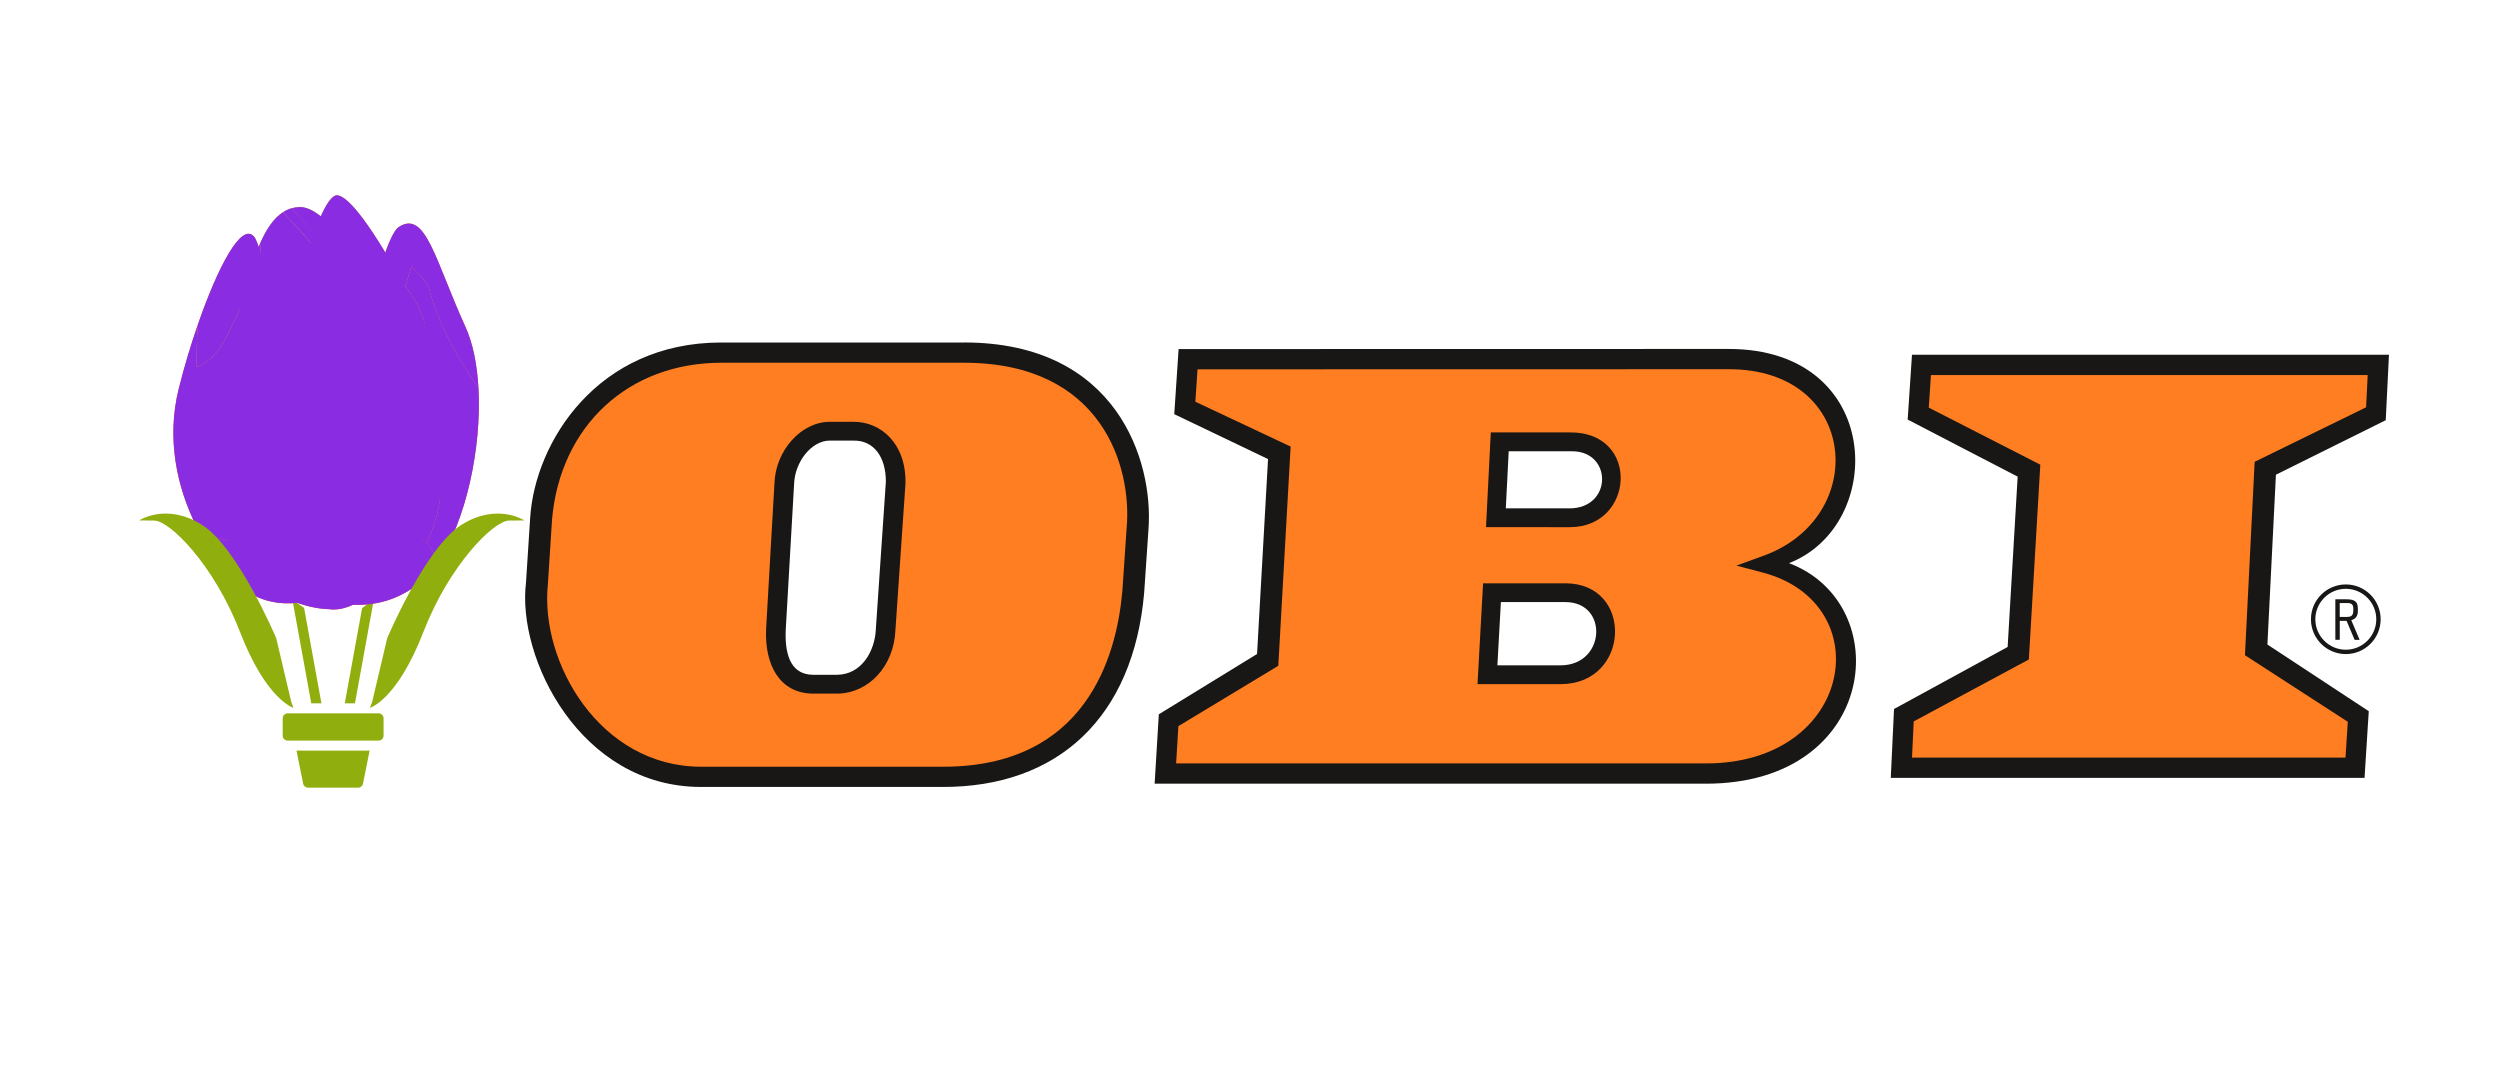
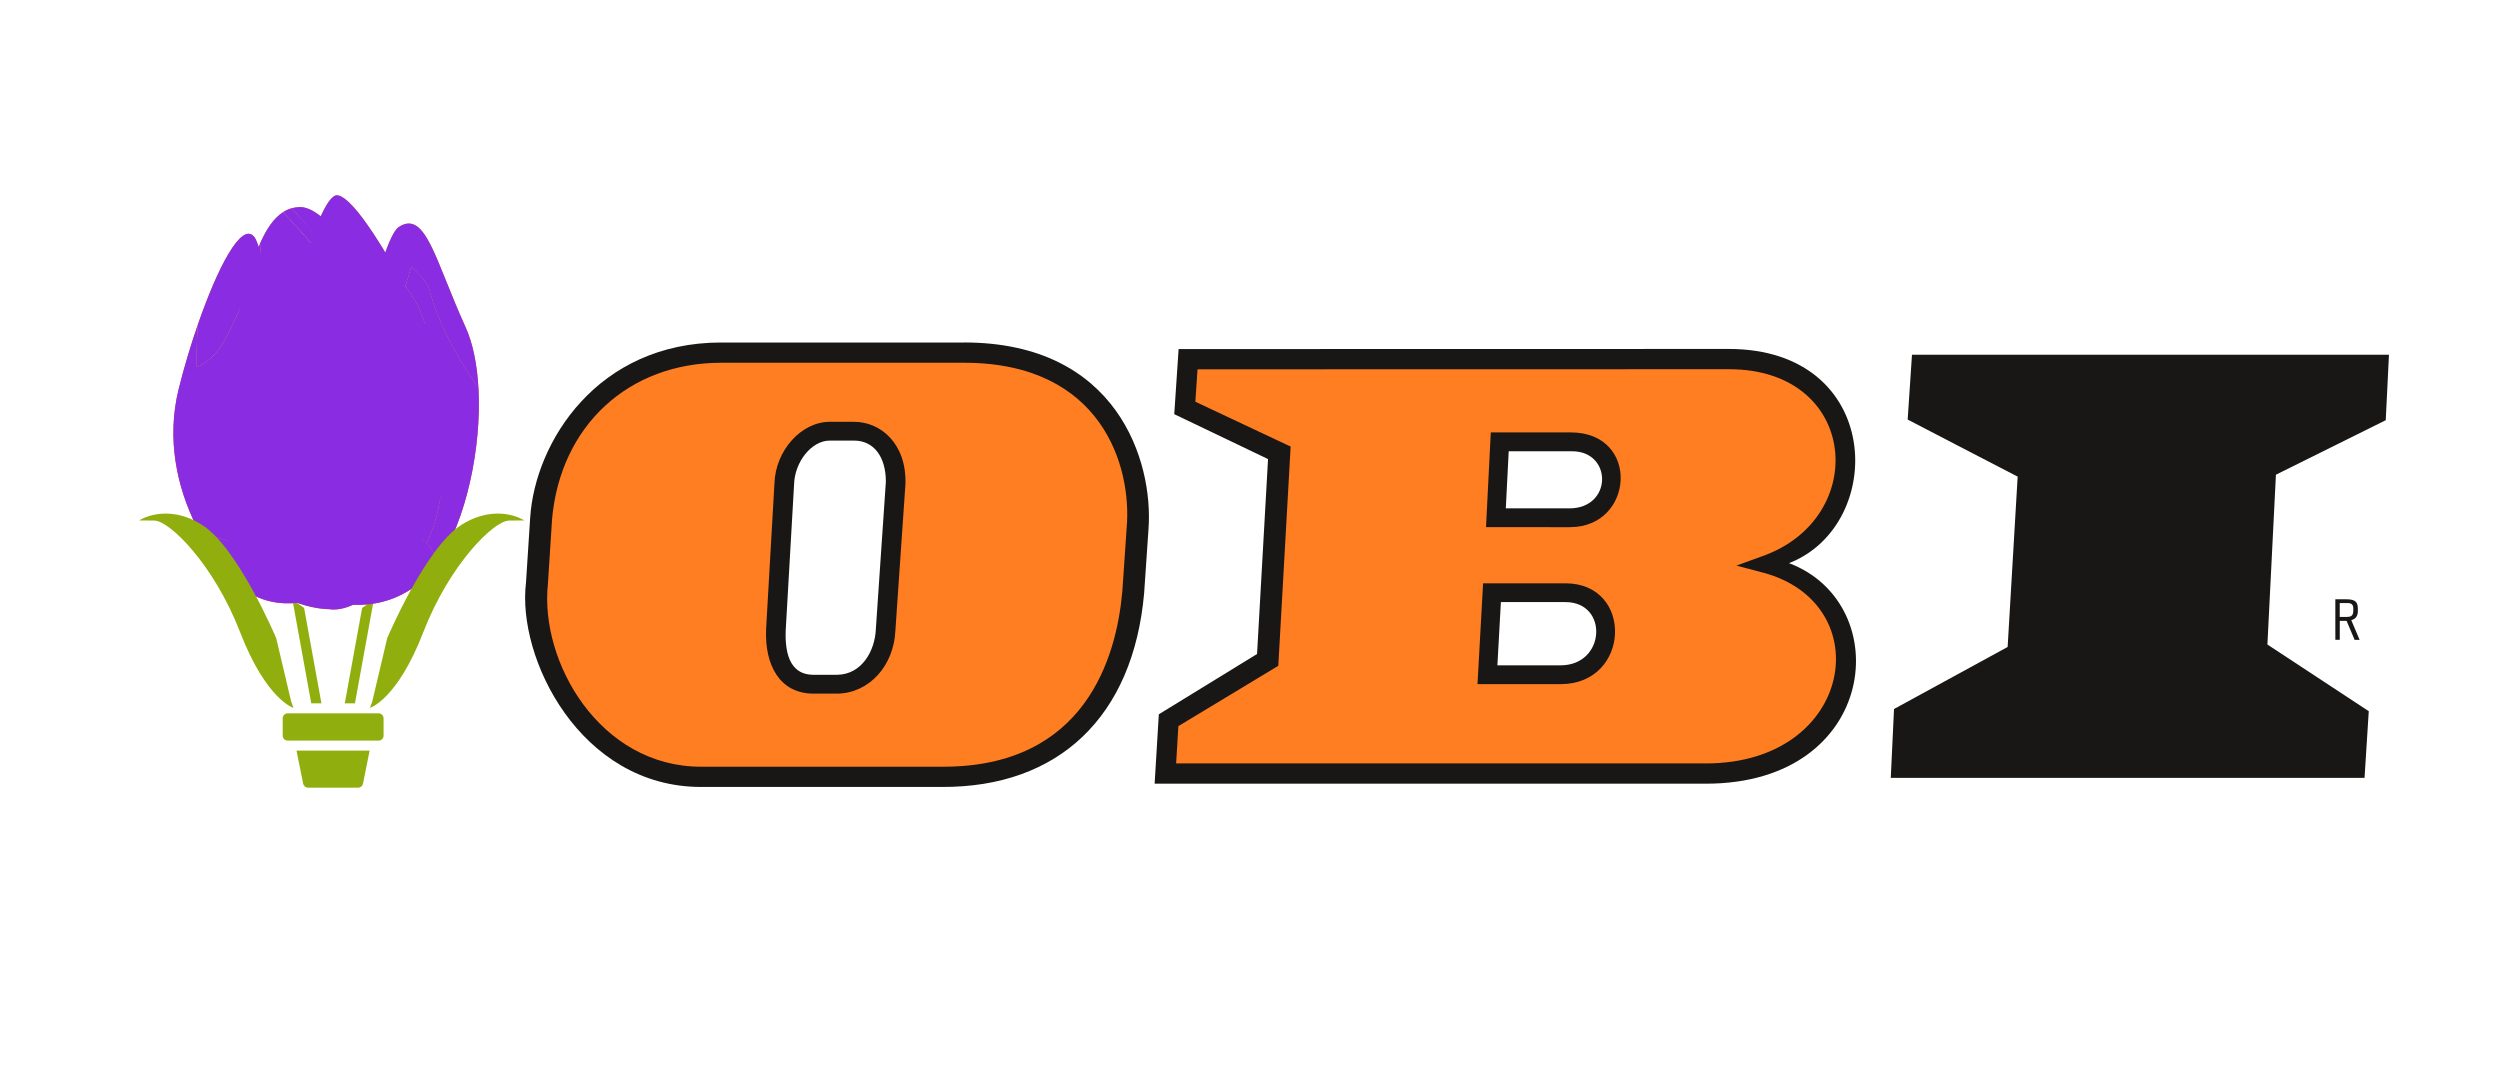
<svg xmlns="http://www.w3.org/2000/svg" width="219" height="94" viewBox="0 0 219 94" fill="none">
  <rect width="219" height="94" fill="white" />
  <rect x="65" y="67" width="30" height="9" fill="white" />
  <path fill-rule="evenodd" clip-rule="evenodd" d="M156.718 49.333C165.306 45.986 165.001 30.568 151.44 30.568L103.246 30.578L102.865 36.281C102.865 36.281 110.019 39.715 111.08 40.214C111.011 41.441 110.174 56.322 110.118 57.29C109.296 57.787 101.513 62.572 101.513 62.572L101.145 68.651H149.442C164.562 68.651 166.141 52.888 156.718 49.333ZM136.723 58.282H131.171C131.239 57.044 131.417 53.869 131.478 52.743H137.132C140.923 52.743 140.659 58.272 136.723 58.282ZM137.462 44.532C137.462 44.532 132.178 44.53 131.909 44.53C131.97 43.343 132.107 40.622 132.163 39.532C132.229 39.532 137.721 39.532 137.721 39.532C141.251 39.532 141.268 44.535 137.464 44.535L137.462 44.532Z" fill="#181716" />
  <path fill-rule="evenodd" clip-rule="evenodd" d="M84.456 30.003H63.182C52.324 30.003 46.89 38.718 46.446 45.309C46.446 45.337 46.078 51.027 46.078 51.027C45.264 57.643 50.829 68.937 61.406 68.937H82.505C92.727 68.983 99.279 62.788 100.228 51.94L100.611 46.313C101.035 40.445 97.901 30 84.454 30L84.456 30.003ZM76.724 55.115C76.642 57.042 75.478 59.081 73.344 59.111H71.204C69.463 59.086 68.73 57.676 68.829 55.209C68.829 55.224 69.562 42.42 69.562 42.42C69.621 40.443 71.1 38.596 72.684 38.596H74.803C76.541 38.586 77.602 40.014 77.602 42.195L76.724 55.115Z" fill="#181716" />
  <path d="M167.49 31.075L167.112 36.753C167.112 36.753 175.707 41.224 176.747 41.753C176.679 42.925 175.928 55.667 175.869 56.674C174.968 57.158 165.916 62.108 165.916 62.108L165.632 68.141H207.134L207.504 62.301C207.504 62.301 199.503 57.029 198.625 56.461C198.678 55.419 199.318 42.649 199.371 41.584C200.33 41.114 208.991 36.809 208.991 36.809L209.273 31.075H167.487H167.49Z" fill="#181716" />
-   <path d="M206.263 56.048L205.56 54.387H204.964V56.048H204.576V52.498H205.492C206.078 52.498 206.547 52.571 206.547 53.276V53.532C206.547 53.953 206.367 54.219 205.971 54.326L206.702 56.05H206.266L206.263 56.048ZM206.151 53.317C206.151 52.774 205.784 52.827 205.367 52.827H204.961V54.042H205.355C205.776 54.042 206.149 54.09 206.149 53.499V53.319L206.151 53.317Z" fill="#181716" />
-   <path d="M205.492 57.298C203.81 57.298 202.439 55.929 202.439 54.247C202.439 52.566 203.81 51.197 205.492 51.197C207.175 51.197 208.545 52.566 208.545 54.247C208.545 55.929 207.175 57.298 205.492 57.298ZM205.492 51.58C204.02 51.58 202.823 52.777 202.823 54.247C202.823 55.718 204.02 56.915 205.492 56.915C206.964 56.915 208.162 55.718 208.162 54.247C208.162 52.777 206.964 51.58 205.492 51.58Z" fill="#181716" />
-   <path d="M207.41 32.85C207.367 33.74 207.299 35.122 207.271 35.678C206.53 36.04 197.508 40.453 197.508 40.453L196.658 57.397C196.658 57.397 204.979 62.783 205.667 63.229C205.631 63.812 205.522 65.501 205.466 66.368H167.492C167.535 65.428 167.616 63.754 167.642 63.196C168.345 62.818 177.727 57.77 177.727 57.77L178.732 40.706C178.732 40.706 169.773 36.124 168.961 35.708C169.002 35.092 169.096 33.674 169.152 32.853H207.41V32.85Z" fill="#FF7E21" />
+   <path d="M206.263 56.048L205.56 54.387H204.964V56.048H204.576V52.498H205.492C206.078 52.498 206.547 52.571 206.547 53.276V53.532C206.547 53.953 206.367 54.219 205.971 54.326L206.702 56.05H206.266L206.263 56.048ZM206.151 53.317C206.151 52.774 205.784 52.827 205.367 52.827H204.961V54.042H205.355C205.776 54.042 206.149 54.09 206.149 53.499V53.319L206.151 53.317" fill="#181716" />
  <path fill-rule="evenodd" clip-rule="evenodd" d="M154.455 50.167L152.106 49.546L154.392 48.717C163.82 45.377 162.83 32.343 151.466 32.343C151.466 32.343 106.285 32.353 104.904 32.353C104.848 33.17 104.757 34.559 104.714 35.191C105.551 35.584 113.06 39.119 113.06 39.119L111.979 58.325C111.979 58.325 103.856 63.229 103.227 63.609C103.194 64.139 103.087 65.912 103.029 66.876H149.438C162.393 66.876 164.627 52.886 154.453 50.165L154.455 50.167ZM136.727 59.93H129.429L129.918 51.098H137.133C143.14 51.098 142.84 59.917 136.73 59.93H136.727ZM137.542 46.181L130.175 46.176L130.593 37.879H137.597C143.706 37.879 143.168 46.178 137.539 46.178L137.542 46.181Z" fill="#FF7E21" />
  <path fill-rule="evenodd" clip-rule="evenodd" d="M84.451 31.777H63.183C55.062 31.777 49.106 37.28 48.363 45.451C48.363 45.451 47.997 51.141 47.997 51.154C47.274 58.008 52.56 67.165 61.409 67.165H82.51C95.089 67.223 97.812 57.557 98.317 51.788C98.317 51.788 98.698 46.199 98.698 46.204C99.157 40.889 96.549 31.777 84.454 31.777H84.451ZM79.315 42.425C79.315 42.425 78.437 55.226 78.439 55.208C78.31 58.333 76.128 60.721 73.354 60.762H71.192C68.276 60.719 66.984 58.231 67.109 55.132C67.109 55.132 67.842 42.329 67.842 42.349C67.926 39.474 70.187 36.951 72.681 36.951H74.795C77.133 36.94 79.416 38.84 79.318 42.392V42.423L79.315 42.425Z" fill="#FF7E21" />
  <path d="M28.157 61.611H27.267L25.615 52.53C25.982 52.8 26.326 53.044 26.639 53.259L28.157 61.611Z" fill="#90AE0D" />
  <path d="M31.723 53.259C32.035 53.04 32.38 52.796 32.746 52.53L31.094 61.611H30.204L31.723 53.259Z" fill="#90AE0D" />
  <path d="M25.982 65.754H32.38L31.798 68.648C31.759 68.853 31.579 69 31.367 69H26.987C26.779 69 26.599 68.853 26.556 68.648L25.974 65.754H25.982Z" fill="#90AE0D" />
  <path d="M33.163 62.487H25.203C24.96 62.487 24.764 62.683 24.764 62.925V64.44C24.764 64.682 24.96 64.878 25.203 64.878H33.163C33.404 64.878 33.601 64.682 33.601 64.44V62.925C33.601 62.683 33.404 62.487 33.163 62.487Z" fill="#90AE0D" />
  <path d="M25.515 45.746C25.515 45.746 25.838 51.124 31.891 51.195C37.945 51.266 41.337 36.612 39.249 32.411C37.867 29.629 35.058 24.001 32.671 20.396C31.452 18.557 30.342 17.245 29.587 17.106C28.672 16.937 27.269 20.434 26.16 25.146C24.56 31.937 23.568 41.25 25.514 45.745L25.515 45.746Z" fill="#FBC314" />
  <path d="M18.397 46.868C17.96 46.655 17.563 46.386 17.192 46.079C18.083 47.871 19.19 49.443 20.341 50.694C23.685 54.335 28.223 52.267 28.223 52.267C28.223 52.267 28.132 51.659 27.974 50.617C27.303 49.512 26.69 48.375 26.145 47.201C23.513 47.704 20.802 47.841 18.397 46.868Z" fill="#FB5207" />
  <path d="M23.858 27.57C23.812 26.488 22.461 24.96 21.525 26.217C20.169 28.285 19.729 31.133 17.23 32.166C17.211 30.905 17.238 29.647 17.341 28.404C16.692 30.276 16.102 32.26 15.649 34.093C14.575 38.436 15.491 42.66 17.193 46.08C17.564 46.385 17.96 46.655 18.398 46.868C20.803 47.842 23.515 47.705 26.147 47.202C25.587 45.994 25.1 44.745 24.702 43.449C23.245 38.198 24.333 32.995 23.858 27.57Z" fill="#FB6013" />
  <path d="M17.341 28.404C17.238 29.647 17.211 30.905 17.23 32.166C19.728 31.132 20.167 28.284 21.525 26.217C22.461 24.96 23.812 26.488 23.858 27.57C24.333 32.995 23.245 38.198 24.702 43.449C25.486 46.004 26.615 48.378 27.974 50.617C27.022 44.354 23.595 22.315 22.259 20.732C21.134 19.397 19.036 23.518 17.341 28.404Z" fill="#FB7C14" />
  <path d="M31.649 50.021C29.775 50.384 28.576 49.12 27.865 47.366C27.326 50.164 26.991 52.003 26.991 52.003C26.991 52.003 32.311 54.774 36.833 50.995C37.385 50.533 37.9 49.938 38.376 49.238C38.223 48.967 38.08 48.688 37.952 48.399C36.362 45.057 33.729 49.798 31.65 50.02L31.649 50.021Z" fill="#FB5207" />
  <path d="M34.922 19.892C33.997 20.497 32.587 25.515 31.212 31.41C34.282 29.881 35.125 26.324 36.041 23.341C36.604 23.978 37.408 24.63 37.6 25.362C38.483 28.576 40.082 31.346 41.914 34.028C41.803 31.964 41.436 30.084 40.774 28.632C38.116 22.8 37.293 18.34 34.922 19.892Z" fill="#FB7C14" />
  <path d="M33.14 29.916C32.613 30.514 31.983 31.026 31.213 31.41C30.875 32.861 30.538 34.365 30.21 35.869C29.295 40.083 28.456 44.3 27.864 47.367C27.944 47.562 28.03 47.751 28.123 47.934C28.29 46.785 28.485 45.622 28.759 44.437C30.176 39.289 32.162 34.784 33.14 29.916Z" fill="#FB7114" />
  <path d="M38.671 41.495C38.502 36.929 38.315 32.602 37.162 28.209C36.815 27.022 36.221 26.006 35.521 25.057C34.976 26.802 34.319 28.577 33.14 29.916C32.162 34.784 30.177 39.288 28.759 44.437C28.484 45.621 28.289 46.785 28.123 47.934C28.853 49.383 29.983 50.345 31.649 50.022C33.494 49.825 35.776 46.071 37.377 47.568C38.241 45.742 38.734 43.735 38.67 41.496L38.671 41.495Z" fill="#F8560E" />
  <path d="M36.043 23.341C35.871 23.899 35.703 24.476 35.521 25.057C36.222 26.007 36.816 27.023 37.162 28.209C38.314 32.601 38.501 36.928 38.671 41.495C38.734 43.734 38.242 45.741 37.378 47.567C37.58 47.756 37.773 48.026 37.951 48.4C38.08 48.689 38.222 48.968 38.375 49.239C40.824 45.632 42.194 39.243 41.916 34.027C40.083 31.345 38.485 28.576 37.602 25.362C37.409 24.63 36.605 23.977 36.043 23.341Z" fill="#FB6013" />
  <path d="M24.074 33.218C23.161 31.53 24.373 28.169 23.017 27.736C23.071 31.33 22.986 34.912 22.728 38.644C22.629 40.075 22.014 41.952 20.806 41.873C19.727 41.682 19.634 39.518 19.603 38.197C19.785 35.566 19.865 32.949 20.081 30.367C18.821 34.87 17.672 44.615 20.866 48.888C20.926 48.968 20.988 49.045 21.048 49.123C21.607 49.471 22.227 49.686 22.935 49.685C23.772 49.861 24.018 48.079 24.742 48.126C25.725 47.951 26.222 49.542 27.059 49.717C28.804 50.273 29.413 48.022 30.664 47.172C30.828 45.425 31.004 43.661 31.244 41.843C31.994 36.258 32.244 30.882 30.175 25.71C29.779 24.816 29.287 23.985 28.733 23.194C27.51 26.748 27.288 30.993 24.074 33.218Z" fill="#FB8011" />
  <path d="M24.798 18.584C23.955 19.125 23.311 20.118 22.783 21.327C22.904 23.489 22.984 25.615 23.016 27.737C24.373 28.169 23.16 31.531 24.074 33.219C27.287 30.994 27.51 26.749 28.732 23.195C27.585 21.557 26.174 20.091 24.798 18.585L24.798 18.584Z" fill="#F88C34" />
  <path d="M20.081 30.367C19.865 32.948 19.785 35.566 19.603 38.197C19.632 39.518 19.727 41.682 20.806 41.873C22.013 41.953 22.629 40.075 22.728 38.644C23.138 32.708 23.11 27.151 22.785 21.326C21.7 23.813 21.115 27.217 20.343 29.518C20.257 29.774 20.17 30.058 20.084 30.368L20.081 30.367Z" fill="#F88C34" />
  <path d="M25.56 18.238C25.289 18.314 25.036 18.43 24.799 18.583C26.838 20.817 28.96 22.961 30.175 25.709C32.244 30.88 31.994 36.257 31.243 41.842C31.003 43.66 30.828 45.424 30.663 47.17C30.774 47.095 30.888 47.03 31.01 46.98C31.51 46.773 32.331 47.188 32.718 46.853C34.032 46.04 35.157 45.015 36.033 43.835C36.361 38.764 34.982 35.936 33.977 30.924C33.066 26.63 28.46 21.489 25.561 18.235L25.56 18.238Z" fill="#FB9713" />
  <path d="M26.254 18.136C26.011 18.141 25.78 18.177 25.561 18.24C28.461 21.494 32.453 26.545 33.366 30.84C34.371 35.852 36.36 38.768 36.033 43.84C36.222 43.585 36.399 43.324 36.564 43.057C36.627 42.667 36.684 42.265 36.734 41.85C37.844 32.515 30.055 18.058 26.254 18.136Z" fill="#FBAE13" />
  <path d="M32.718 46.855C32.331 47.19 31.425 44.328 30.925 44.535C29.426 45.155 28.958 50.323 27.059 49.717C26.222 49.542 25.657 45.819 24.673 45.994C23.948 45.946 23.772 49.861 22.935 49.685C22.227 49.686 21.607 49.471 21.048 49.123C24.437 53.448 28.812 53.36 28.812 53.36C30.902 53.705 35.213 51.399 36.564 43.055C35.635 44.567 34.315 45.868 32.718 46.855Z" fill="#FB6013" />
  <g style="mix-blend-mode:color">
    <path d="M25.515 45.746C25.515 45.746 25.838 51.124 31.891 51.195C37.945 51.266 41.337 36.612 39.249 32.411C37.867 29.629 35.058 24.001 32.671 20.396C31.452 18.557 30.342 17.245 29.587 17.106C28.672 16.937 27.269 20.434 26.16 25.146C24.56 31.937 23.568 41.25 25.514 45.745L25.515 45.746Z" fill="#8A2CE2" />
    <path d="M18.397 46.868C17.96 46.655 17.563 46.386 17.192 46.079C18.083 47.871 19.19 49.443 20.341 50.694C23.685 54.335 28.223 52.267 28.223 52.267C28.223 52.267 28.132 51.659 27.974 50.617C27.303 49.512 26.69 48.375 26.145 47.201C23.513 47.704 20.802 47.841 18.397 46.868Z" fill="#8A2CE2" />
    <path d="M23.858 27.57C23.812 26.488 22.461 24.96 21.525 26.217C20.169 28.285 19.729 31.133 17.23 32.166C17.211 30.905 17.238 29.647 17.341 28.404C16.692 30.276 16.102 32.26 15.649 34.093C14.575 38.436 15.491 42.66 17.193 46.08C17.564 46.385 17.96 46.655 18.398 46.868C20.803 47.842 23.515 47.705 26.147 47.202C25.587 45.994 25.1 44.745 24.702 43.449C23.245 38.198 24.333 32.995 23.858 27.57Z" fill="#8A2CE2" />
    <path d="M17.341 28.404C17.238 29.647 17.211 30.905 17.23 32.166C19.728 31.132 20.167 28.284 21.525 26.217C22.461 24.96 23.812 26.488 23.858 27.57C24.333 32.995 23.245 38.198 24.702 43.449C25.486 46.004 26.615 48.378 27.974 50.617C27.022 44.354 23.595 22.315 22.259 20.732C21.134 19.397 19.036 23.518 17.341 28.404Z" fill="#8A2CE2" />
    <path d="M31.649 50.021C29.775 50.384 28.576 49.12 27.865 47.366C27.326 50.164 26.991 52.003 26.991 52.003C26.991 52.003 32.311 54.774 36.833 50.995C37.385 50.533 37.9 49.938 38.376 49.238C38.223 48.967 38.08 48.688 37.952 48.399C36.362 45.057 33.729 49.798 31.65 50.02L31.649 50.021Z" fill="#8A2CE2" />
    <path d="M34.922 19.892C33.997 20.497 32.587 25.515 31.212 31.41C34.282 29.881 35.125 26.324 36.041 23.341C36.604 23.978 37.408 24.63 37.6 25.362C38.483 28.576 40.082 31.346 41.914 34.028C41.803 31.964 41.436 30.084 40.774 28.632C38.116 22.8 37.293 18.34 34.922 19.892Z" fill="#8A2CE2" />
    <path d="M33.14 29.916C32.613 30.514 31.983 31.026 31.213 31.41C30.875 32.861 30.538 34.365 30.21 35.869C29.295 40.083 28.456 44.3 27.864 47.367C27.944 47.562 28.03 47.751 28.123 47.934C28.29 46.785 28.485 45.622 28.759 44.437C30.176 39.289 32.162 34.784 33.14 29.916Z" fill="#8A2CE2" />
    <path d="M38.671 41.495C38.502 36.929 38.315 32.602 37.162 28.209C36.815 27.022 36.221 26.006 35.521 25.057C34.976 26.802 34.319 28.577 33.14 29.916C32.162 34.784 30.177 39.288 28.759 44.437C28.484 45.621 28.289 46.785 28.123 47.934C28.853 49.383 29.983 50.345 31.649 50.022C33.494 49.825 35.776 46.071 37.377 47.568C38.241 45.742 38.734 43.735 38.67 41.496L38.671 41.495Z" fill="#8A2CE2" />
    <path d="M36.043 23.341C35.871 23.899 35.703 24.476 35.521 25.057C36.222 26.007 36.816 27.023 37.162 28.209C38.314 32.601 38.501 36.928 38.671 41.495C38.734 43.734 38.242 45.741 37.378 47.567C37.58 47.756 37.773 48.026 37.951 48.4C38.08 48.689 38.222 48.968 38.375 49.239C40.824 45.632 42.194 39.243 41.916 34.027C40.083 31.345 38.485 28.576 37.602 25.362C37.409 24.63 36.605 23.977 36.043 23.341Z" fill="#8A2CE2" />
    <path d="M24.074 33.218C23.161 31.53 24.373 28.169 23.017 27.736C23.071 31.33 22.986 34.912 22.728 38.644C22.629 40.075 22.014 41.952 20.806 41.873C19.727 41.682 19.634 39.518 19.603 38.197C19.785 35.566 19.865 32.949 20.081 30.367C18.821 34.87 17.672 44.615 20.866 48.888C20.926 48.968 20.988 49.045 21.048 49.123C21.607 49.471 22.227 49.686 22.935 49.685C23.772 49.861 24.018 48.079 24.742 48.126C25.725 47.951 26.222 49.542 27.059 49.717C28.804 50.273 29.413 48.022 30.664 47.172C30.828 45.425 31.004 43.661 31.244 41.843C31.994 36.258 32.244 30.882 30.175 25.71C29.779 24.816 29.287 23.985 28.733 23.194C27.51 26.748 27.288 30.993 24.074 33.218Z" fill="#8A2CE2" />
    <path d="M24.798 18.584C23.955 19.125 23.311 20.118 22.783 21.327C22.904 23.489 22.984 25.615 23.016 27.737C24.373 28.169 23.16 31.531 24.074 33.219C27.287 30.994 27.51 26.749 28.732 23.195C27.585 21.557 26.174 20.091 24.798 18.585L24.798 18.584Z" fill="#8A2CE2" />
    <path d="M20.081 30.367C19.865 32.948 19.785 35.566 19.603 38.197C19.632 39.518 19.727 41.682 20.806 41.873C22.013 41.953 22.629 40.075 22.728 38.644C23.138 32.708 23.11 27.151 22.785 21.326C21.7 23.813 21.115 27.217 20.343 29.518C20.257 29.774 20.17 30.058 20.084 30.368L20.081 30.367Z" fill="#8A2CE2" />
    <path d="M25.56 18.238C25.289 18.314 25.036 18.43 24.799 18.583C26.838 20.817 28.96 22.961 30.175 25.709C32.244 30.88 31.994 36.257 31.243 41.842C31.003 43.66 30.828 45.424 30.663 47.17C30.774 47.095 30.888 47.03 31.01 46.98C31.51 46.773 32.331 47.188 32.718 46.853C34.032 46.04 35.157 45.015 36.033 43.835C36.361 38.764 34.982 35.936 33.977 30.924C33.066 26.63 28.46 21.489 25.561 18.235L25.56 18.238Z" fill="#8A2CE2" />
    <path d="M26.254 18.136C26.011 18.141 25.78 18.177 25.561 18.24C28.461 21.494 32.453 26.545 33.366 30.84C34.371 35.852 36.36 38.768 36.033 43.84C36.222 43.585 36.399 43.324 36.564 43.057C36.627 42.667 36.684 42.265 36.734 41.85C37.844 32.515 30.055 18.058 26.254 18.136Z" fill="#8A2CE2" />
    <path d="M32.718 46.855C32.331 47.19 31.425 44.328 30.925 44.535C29.426 45.155 28.958 50.323 27.059 49.717C26.222 49.542 25.657 45.819 24.673 45.994C23.948 45.946 23.772 49.861 22.935 49.685C22.227 49.686 21.607 49.471 21.048 49.123C24.437 53.448 28.812 53.36 28.812 53.36C30.902 53.705 35.213 51.399 36.564 43.055C35.635 44.567 34.315 45.868 32.718 46.855Z" fill="#8A2CE2" />
  </g>
  <path d="M25.711 62.01C25.711 62.01 23.334 61.322 21.034 55.38C18.734 49.438 14.857 45.616 13.523 45.602L12.188 45.589C12.188 45.589 14.569 44.006 17.705 45.982C20.842 47.957 24.197 55.906 24.197 55.906L25.512 61.477L25.711 62.01Z" fill="#90AE0D" />
  <path d="M32.405 62.01C32.405 62.01 34.782 61.322 37.081 55.38C39.381 49.438 43.258 45.616 44.593 45.602L45.928 45.589C45.928 45.589 43.547 44.006 40.411 45.982C37.274 47.957 33.919 55.906 33.919 55.906L32.604 61.477L32.405 62.01Z" fill="#90AE0D" />
</svg>